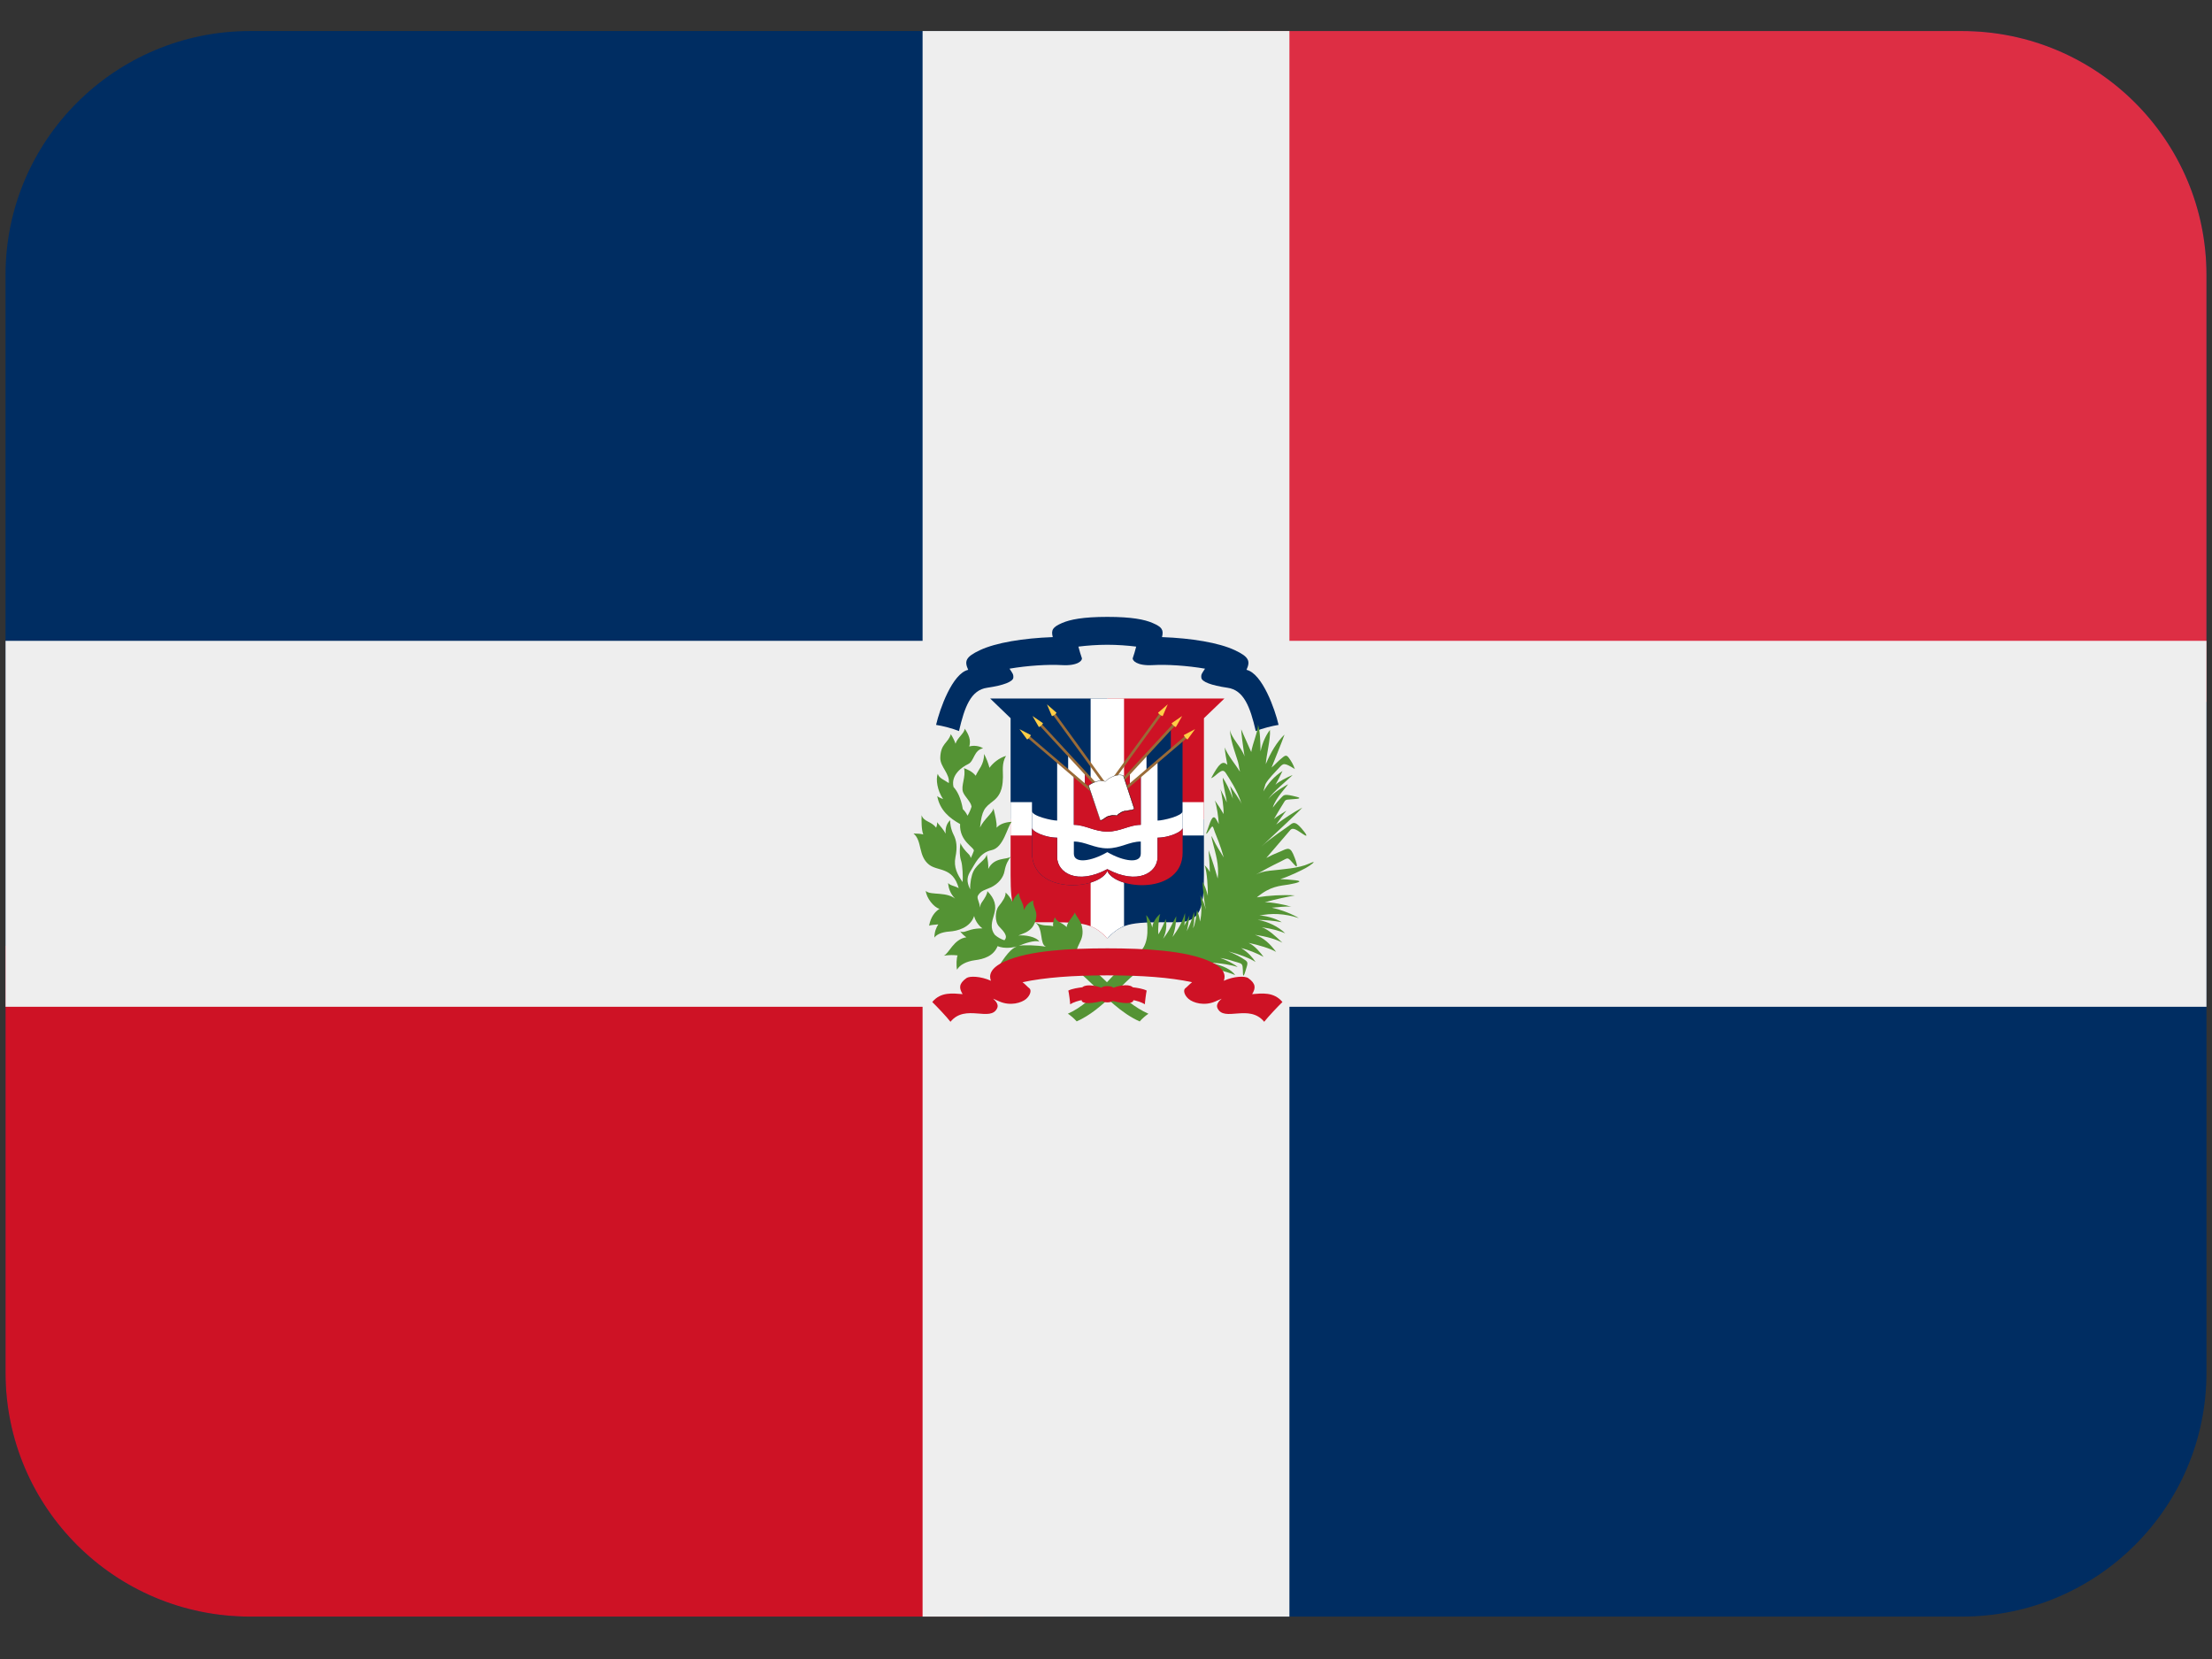
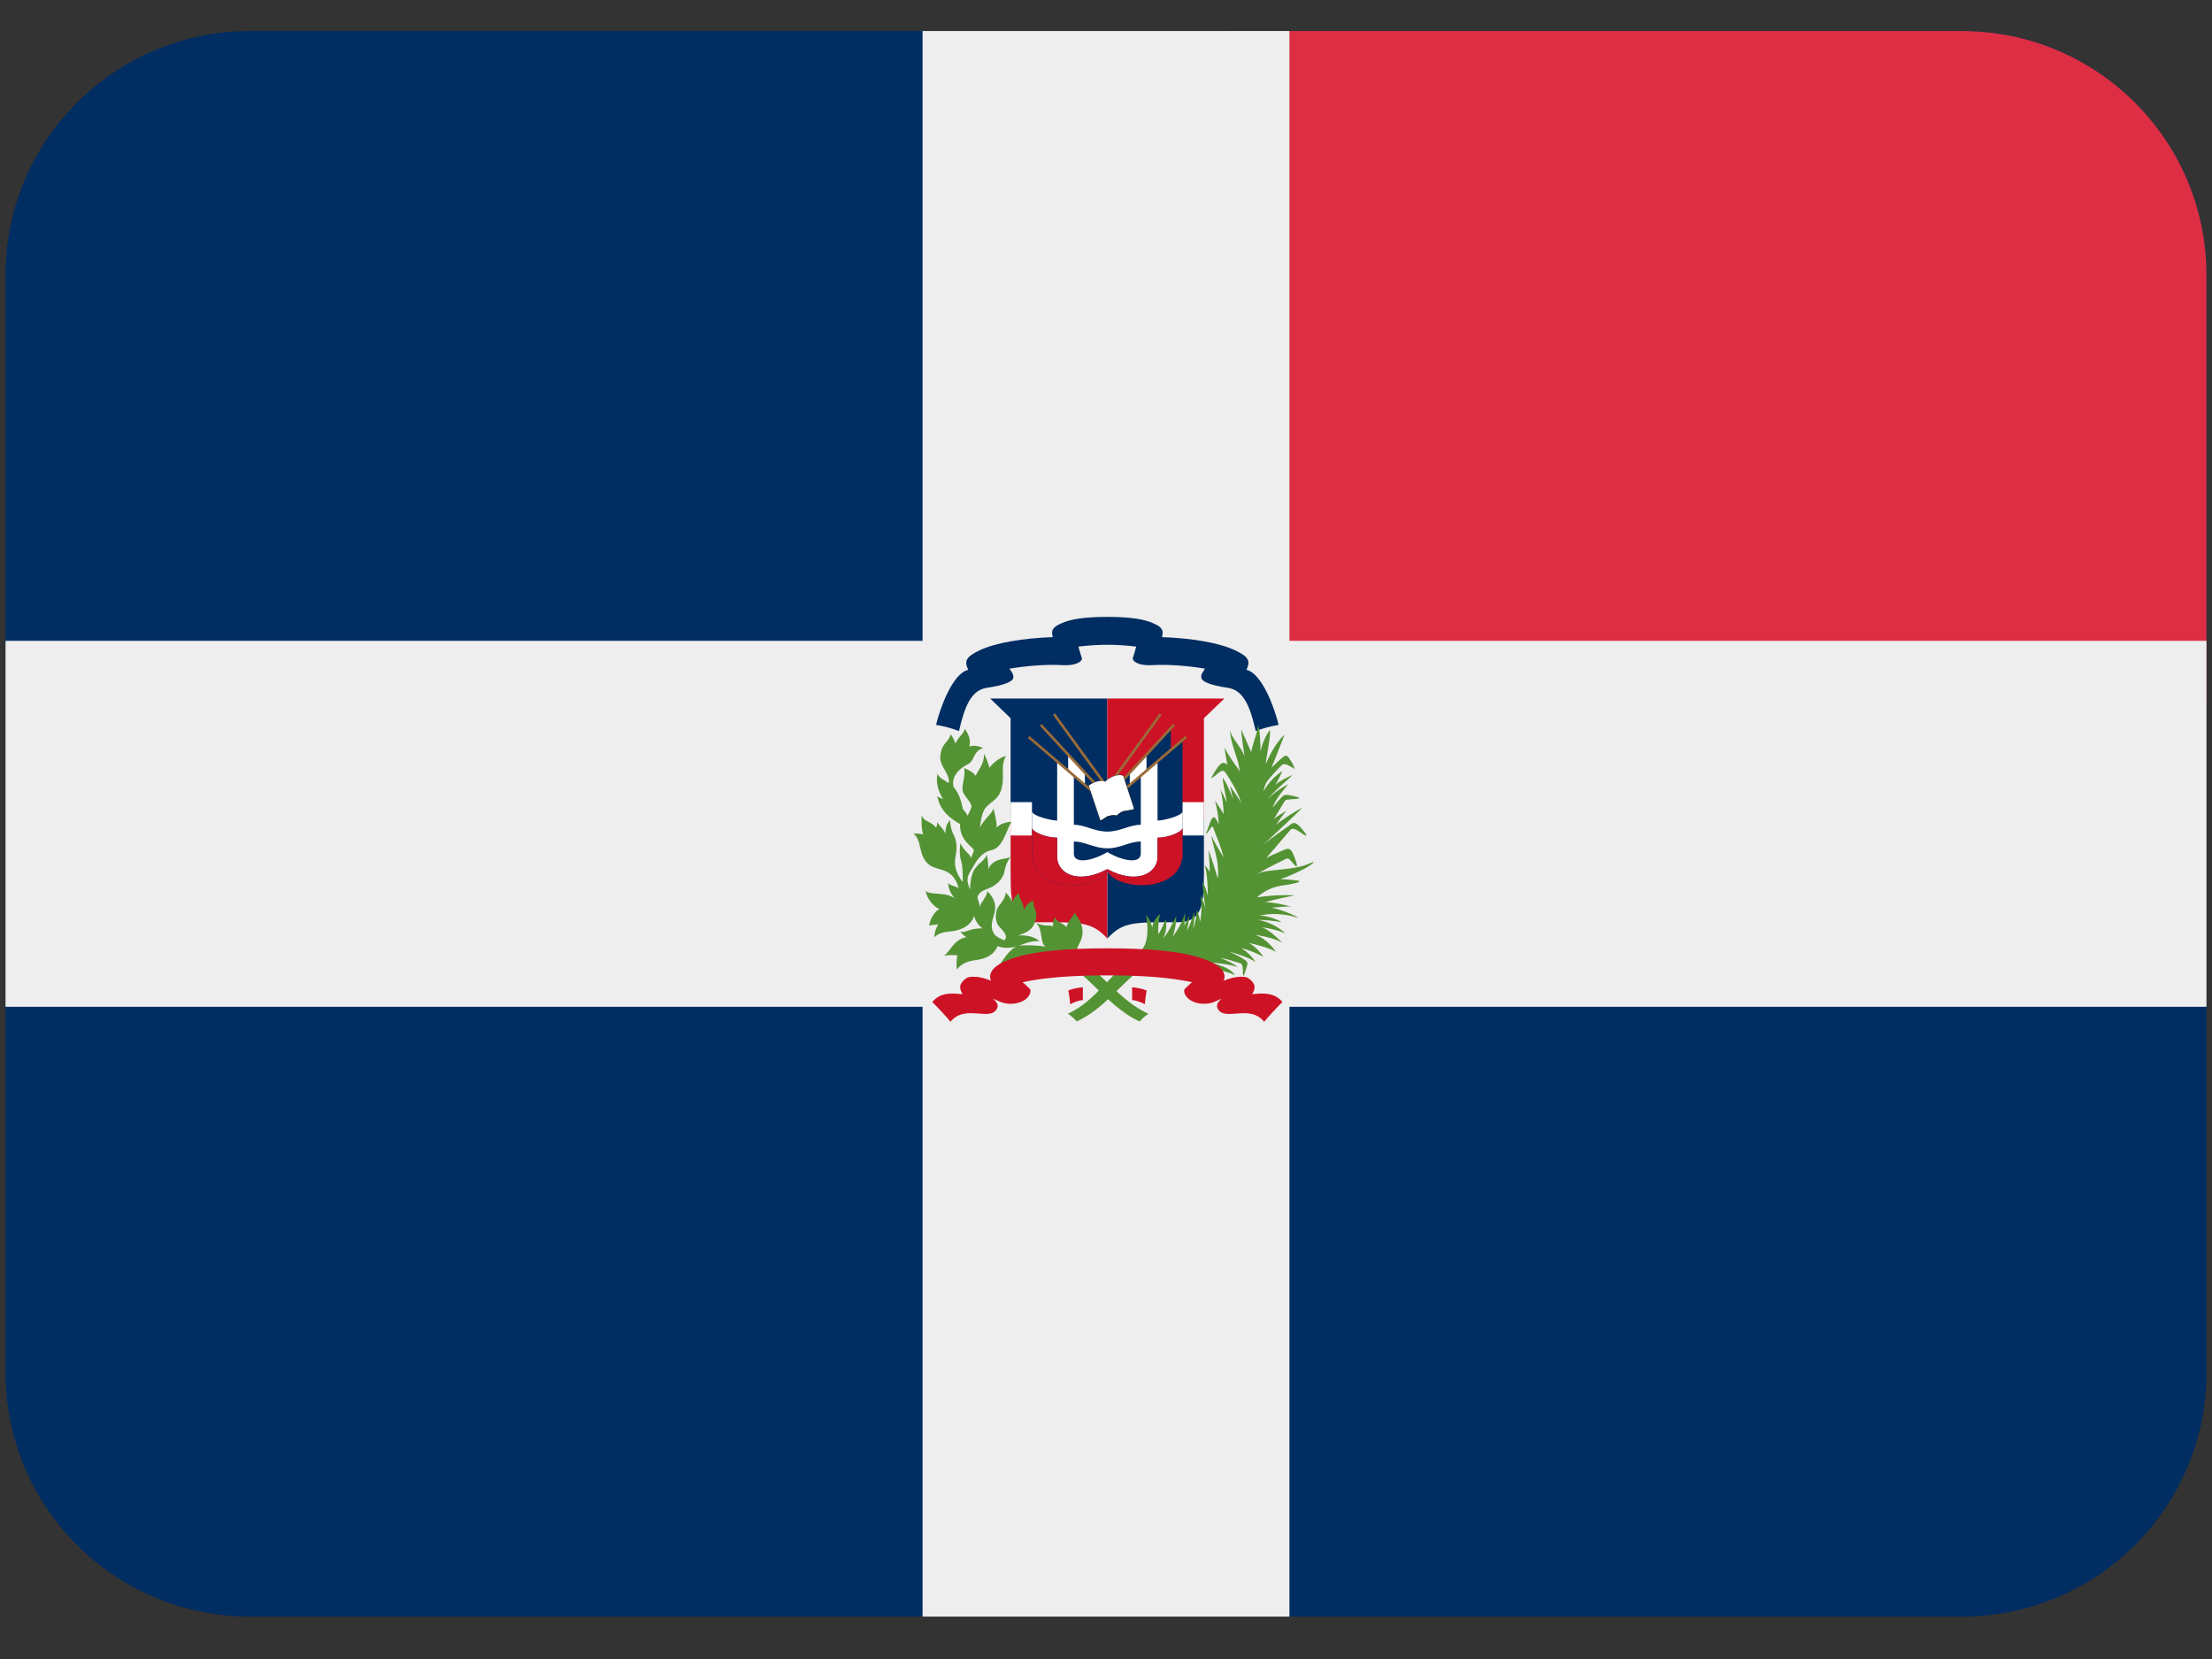
<svg xmlns="http://www.w3.org/2000/svg" width="200" viewBox="0 0 150 112.5" height="150" preserveAspectRatio="xMidYMid meet">
  <rect x="0" y="0" width="150" height="112.5" fill="#333333" stroke="none" />
  <defs>
    <clipPath id="861179e2af">
      <path d="M 0.332 2.105 L 149.668 2.105 L 149.668 109.625 L 0.332 109.625 Z M 0.332 2.105 " clip-rule="nonzero" />
    </clipPath>
    <clipPath id="d9f0ea3c0f">
      <path d="M 83 2.105 L 149.668 2.105 L 149.668 48 L 83 48 Z M 83 2.105 " clip-rule="nonzero" />
    </clipPath>
    <clipPath id="1f90970e81">
-       <path d="M 0.332 64 L 67 64 L 67 109.625 L 0.332 109.625 Z M 0.332 64 " clip-rule="nonzero" />
-     </clipPath>
+       </clipPath>
    <clipPath id="733d4ddfb6">
      <path d="M 0.332 2.105 L 149.668 2.105 L 149.668 109.625 L 0.332 109.625 Z M 0.332 2.105 " clip-rule="nonzero" />
    </clipPath>
  </defs>
  <g clip-path="url(#861179e2af)">
    <path fill="#002d62" d="M 149.625 93.086 C 149.625 102.219 142.199 109.625 133.039 109.625 L 16.957 109.625 C 7.801 109.625 0.375 102.219 0.375 93.086 L 0.375 18.645 C 0.375 9.512 7.801 2.105 16.957 2.105 L 133.039 2.105 C 142.199 2.105 149.625 9.512 149.625 18.645 Z M 149.625 93.086 " fill-opacity="1" fill-rule="nonzero" />
  </g>
  <g clip-path="url(#d9f0ea3c0f)">
    <path fill="#dd2e44" d="M 133.039 2.105 L 83.293 2.105 L 83.293 47.594 L 149.625 47.594 L 149.625 18.645 C 149.625 9.512 142.199 2.105 133.039 2.105 Z M 133.039 2.105 " fill-opacity="1" fill-rule="nonzero" />
  </g>
  <g clip-path="url(#1f90970e81)">
    <path fill="#ce1225" d="M 16.957 109.625 L 66.707 109.625 L 66.707 64.137 L 0.375 64.137 L 0.375 93.086 C 0.375 102.219 7.801 109.625 16.957 109.625 Z M 16.957 109.625 " fill-opacity="1" fill-rule="nonzero" />
  </g>
  <g clip-path="url(#733d4ddfb6)">
    <path fill="#eeeeee" d="M 149.625 43.457 L 87.438 43.457 L 87.438 2.105 L 62.562 2.105 L 62.562 43.457 L 0.375 43.457 L 0.375 68.273 L 62.562 68.273 L 62.562 109.625 L 87.438 109.625 L 87.438 68.273 L 149.625 68.273 Z M 149.625 43.457 " fill-opacity="1" fill-rule="nonzero" />
  </g>
  <path fill="#002d62" d="M 75.09 47.367 L 67.145 47.367 L 68.531 48.703 L 68.531 55.547 L 75.09 55.547 Z M 75.09 63.645 C 76.148 62.496 76.871 62.539 79.859 62.539 C 81.453 62.539 81.641 61.457 81.641 59.352 L 81.641 55.547 L 75.09 55.547 Z M 75.09 63.645 " fill-opacity="1" fill-rule="nonzero" />
  <path fill="#ce1225" d="M 75.09 63.645 C 74.035 62.496 73.312 62.539 70.32 62.539 C 68.719 62.539 68.531 61.457 68.531 59.352 L 68.531 55.547 L 75.09 55.547 Z M 75.09 47.367 L 83.031 47.367 L 81.641 48.703 L 81.641 55.547 L 75.09 55.547 Z M 75.09 47.367 " fill-opacity="1" fill-rule="nonzero" />
-   <path fill="#ffffff" d="M 76.223 62.801 L 76.223 47.367 L 73.957 47.367 L 73.957 62.812 C 74.34 62.945 74.75 63.254 75.09 63.645 C 75.383 63.293 75.863 62.934 76.223 62.801 Z M 76.223 62.801 " fill-opacity="1" fill-rule="nonzero" />
  <path fill="#ffffff" d="M 68.531 54.395 L 81.637 54.395 L 81.637 56.656 L 68.531 56.656 Z M 68.531 54.395 " fill-opacity="1" fill-rule="nonzero" />
  <path fill="#002d62" d="M 75.09 54.027 L 79.395 49.445 L 79.395 50.832 L 80.191 50.168 L 80.191 57.82 C 80.191 60.664 75.703 60.383 75.086 59.07 C 74.469 60.383 69.98 60.664 69.98 57.82 L 69.98 50.168 L 70.781 50.832 L 70.781 49.445 Z M 75.09 54.027 " fill-opacity="1" fill-rule="nonzero" />
  <path fill="#ffffff" d="M 75.09 58.938 C 73.027 60.043 71.688 59.172 71.688 58.121 L 71.688 56.805 C 70.887 56.805 69.984 56.395 69.984 56.133 L 69.984 55.004 C 69.984 55.34 71.328 55.645 71.688 55.645 L 71.688 51.684 L 72.434 52.277 L 72.434 51.246 L 73.57 52.402 L 73.57 53.215 L 72.82 52.582 L 72.82 55.93 C 73.594 55.93 74.199 56.391 75.09 56.391 C 75.977 56.391 76.582 55.93 77.359 55.93 L 77.359 52.582 L 76.613 53.215 L 76.613 52.402 L 77.746 51.246 L 77.746 52.277 L 78.496 51.684 L 78.496 55.645 C 78.855 55.645 80.195 55.336 80.195 55.004 L 80.195 56.133 C 80.195 56.395 79.289 56.805 78.496 56.805 L 78.496 58.121 C 78.496 59.172 77.152 60.047 75.09 58.938 L 75.09 57.785 C 76.199 58.426 77.359 58.582 77.359 57.887 L 77.359 57.066 C 76.582 57.066 75.977 57.527 75.09 57.527 C 74.199 57.527 73.594 57.066 72.82 57.066 L 72.82 57.887 C 72.82 58.582 73.984 58.426 75.09 57.785 Z M 75.09 58.938 " fill-opacity="1" fill-rule="nonzero" />
-   <path fill="#ce1225" d="M 76.613 52.406 L 76.613 53.219 L 77.359 52.586 L 77.359 55.938 C 76.582 55.938 75.977 56.395 75.09 56.395 C 74.199 56.395 73.594 55.938 72.82 55.938 L 72.82 52.586 L 73.57 53.219 L 73.57 52.406 L 75.09 54.035 Z M 76.613 52.406 " fill-opacity="1" fill-rule="nonzero" />
  <path fill="#ce1225" d="M 69.984 56.137 L 69.984 57.82 C 69.984 60.664 74.473 60.383 75.09 59.07 C 75.703 60.383 80.195 60.664 80.195 57.82 L 80.195 56.137 C 80.195 56.391 79.289 56.805 78.496 56.805 L 78.496 58.121 C 78.496 59.168 77.152 60.043 75.09 58.938 C 73.027 60.043 71.688 59.172 71.688 58.121 L 71.688 56.805 C 70.887 56.805 69.984 56.395 69.984 56.137 Z M 69.984 56.137 " fill-opacity="1" fill-rule="nonzero" />
  <path fill="#002d62" d="M 76.816 44.625 C 76.895 44.418 76.973 44.121 77.047 43.848 C 76.461 43.773 75.75 43.723 75.09 43.723 C 74.43 43.723 73.719 43.773 73.129 43.848 C 73.203 44.121 73.285 44.418 73.363 44.625 C 73.414 44.781 73.105 45.168 72 45.102 C 71.051 45.047 69.664 45.137 68.457 45.344 C 68.66 45.656 68.734 45.719 68.715 45.957 C 68.688 46.227 68.051 46.477 66.945 46.637 C 65.836 46.789 65.41 47.934 65.031 49.574 C 64.594 49.395 63.906 49.219 63.477 49.156 C 63.723 48.09 64.582 45.668 65.656 45.422 C 65.395 44.844 65.457 44.555 66.457 44.086 C 67.539 43.582 69.371 43.277 71.391 43.203 C 71.262 42.715 71.391 42.52 72.023 42.246 C 72.566 42.012 73.43 41.832 75.094 41.832 C 76.754 41.832 77.621 42.012 78.16 42.246 C 78.797 42.516 78.922 42.715 78.797 43.203 C 80.812 43.277 82.648 43.582 83.727 44.086 C 84.727 44.551 84.789 44.844 84.527 45.422 C 85.598 45.668 86.457 48.09 86.703 49.156 C 86.285 49.219 85.586 49.398 85.156 49.574 C 84.777 47.934 84.344 46.789 83.234 46.637 C 82.125 46.477 81.488 46.227 81.465 45.957 C 81.434 45.719 81.516 45.656 81.715 45.344 C 80.516 45.137 79.121 45.047 78.18 45.102 C 77.078 45.168 76.77 44.777 76.816 44.625 Z M 76.816 44.625 " fill-opacity="1" fill-rule="nonzero" />
  <path fill="#996b38" d="M 75.09 54.418 L 80.367 49.91 L 80.484 50.047 L 75.09 54.648 Z M 75.09 53.914 L 79.547 49.086 L 79.676 49.215 L 75.09 54.18 Z M 75.09 53.25 L 78.633 48.375 L 78.773 48.48 L 75.09 53.559 Z M 75.09 54.418 L 69.812 49.91 L 69.699 50.047 L 75.09 54.648 Z M 75.09 54.418 " fill-opacity="1" fill-rule="nonzero" />
  <path fill="#996b38" d="M 75.09 53.914 L 70.633 49.086 L 70.508 49.215 L 75.09 54.18 Z M 75.09 53.25 L 71.547 48.375 L 71.402 48.48 L 75.09 53.559 Z M 75.09 53.25 " fill-opacity="1" fill-rule="nonzero" />
-   <path fill="#ffce46" d="M 80.281 49.844 L 81.039 49.445 L 80.535 50.137 C 80.492 50.176 80.25 49.879 80.281 49.844 Z M 79.453 49.039 L 80.164 48.555 L 79.742 49.297 C 79.703 49.336 79.418 49.07 79.453 49.039 Z M 78.535 48.328 L 79.188 47.762 L 78.848 48.551 C 78.812 48.598 78.508 48.367 78.535 48.328 Z M 69.898 49.844 L 69.133 49.445 L 69.645 50.137 C 69.684 50.176 69.93 49.879 69.898 49.844 Z M 70.723 49.039 L 70.016 48.555 L 70.445 49.297 C 70.477 49.336 70.758 49.07 70.723 49.039 Z M 71.641 48.328 L 70.996 47.762 L 71.328 48.551 C 71.363 48.598 71.672 48.367 71.641 48.328 Z M 71.641 48.328 " fill-opacity="1" fill-rule="nonzero" />
  <path fill="#ffffff" d="M 73.809 53.27 C 74.016 53.098 74.602 52.816 74.945 53 C 75.211 52.695 75.84 52.43 76.188 52.605 L 76.914 54.852 C 76.711 54.996 76.301 54.922 76.043 55.078 C 75.973 55.121 75.773 55.234 75.742 55.316 C 75.617 55.262 75.336 55.289 75.137 55.355 C 74.953 55.41 74.824 55.602 74.609 55.629 L 73.809 53.27 " fill-opacity="1" fill-rule="nonzero" />
  <path fill="#000000" d="M 74.617 55.648 L 73.801 53.273 L 73.805 53.262 C 74.031 53.078 74.609 52.816 74.953 52.992 C 75.195 52.703 75.848 52.418 76.195 52.598 L 76.934 54.852 C 76.824 54.938 76.672 54.961 76.508 54.98 C 76.348 54.996 76.18 55.023 76.059 55.098 C 75.965 55.148 75.789 55.25 75.758 55.328 C 75.625 55.277 75.332 55.32 75.148 55.375 C 75.07 55.398 75.004 55.449 74.934 55.496 C 74.84 55.562 74.742 55.629 74.617 55.648 Z M 73.828 53.273 L 74.625 55.629 C 74.73 55.605 74.82 55.539 74.914 55.473 C 74.988 55.418 75.055 55.375 75.137 55.344 C 75.324 55.281 75.609 55.246 75.75 55.309 C 75.762 55.227 75.941 55.129 76.023 55.078 C 76.168 54.992 76.34 54.973 76.504 54.953 C 76.664 54.934 76.812 54.914 76.906 54.844 L 76.168 52.609 C 75.859 52.449 75.23 52.695 74.953 53.008 C 74.617 52.836 74.051 53.098 73.828 53.273 Z M 73.828 53.273 " fill-opacity="1" fill-rule="nonzero" />
  <path fill="#549334" d="M 82.078 65.293 C 82.754 65.289 83.648 65.473 83.93 65.574 C 83.645 65.344 83.211 65.129 82.75 64.961 C 83.367 65.059 83.523 65.16 83.938 65.266 C 84.223 65.348 84.27 65.375 84.281 65.789 C 84.285 66.066 84.285 66.426 84.457 65.848 C 84.613 65.328 84.672 65.254 84.395 65.078 C 84.102 64.875 83.723 64.688 83.312 64.52 C 84.109 64.727 84.754 64.984 85.141 65.234 C 84.945 64.938 84.637 64.574 84.164 64.289 C 84.625 64.398 85.25 64.648 85.684 64.887 C 85.477 64.609 85.113 64.145 84.672 63.938 C 85.375 64.086 86.129 64.316 86.535 64.547 C 86.141 64.027 85.691 63.574 85.102 63.395 C 85.887 63.492 86.629 63.727 86.965 63.93 C 86.508 63.496 86.031 63.035 85.562 62.879 C 86.207 62.965 86.805 63.133 87.152 63.289 C 86.715 62.855 85.98 62.484 85.289 62.379 C 85.773 62.387 86.398 62.434 86.922 62.539 C 86.484 62.258 85.73 62.07 85.398 62.094 C 86.199 61.91 87.098 61.938 88.078 62.258 C 87.664 62.004 86.945 61.707 86.242 61.551 C 86.633 61.531 87.199 61.441 87.566 61.488 C 87.172 61.355 86.203 61.164 85.766 61.188 C 86.555 60.957 87.336 60.809 87.809 60.719 C 86.984 60.668 86.059 60.719 85.23 60.852 C 86.145 60.078 86.809 60.078 87.398 59.98 C 87.988 59.875 88.434 59.75 87.82 59.688 C 87.422 59.648 87.098 59.617 86.82 59.613 C 87.461 59.418 88.273 59.008 88.543 58.863 C 88.812 58.723 89.473 58.246 88.766 58.566 C 88.055 58.887 87.039 58.938 86.117 59.043 C 85.727 59.086 85.438 59.16 85.168 59.305 C 85.668 59.02 86.227 58.719 86.812 58.438 C 87.395 58.156 87.266 58.062 87.777 58.641 C 88.023 58.926 88.004 58.641 87.688 57.902 C 87.43 57.332 87.211 57.598 86.648 57.816 C 86.441 57.898 86.176 58.016 85.871 58.18 C 86.195 57.797 87.312 56.508 87.496 56.289 C 87.695 56.066 87.988 56.324 88.371 56.57 C 88.734 56.816 88.609 56.582 88.262 56.18 C 87.91 55.781 87.746 55.719 87.512 55.914 C 87.285 56.109 86.164 56.816 85.539 57.406 C 86.684 56.328 88.008 55.109 88.312 54.766 C 87.656 55.117 87.07 55.508 86.543 55.914 C 86.723 55.66 87.055 55.18 87.23 54.977 C 86.965 55.152 86.602 55.344 86.395 55.539 C 86.699 54.992 87.023 54.492 87.07 54.406 C 87.141 54.266 87.215 54.23 87.32 54.223 L 87.902 54.176 C 88.234 54.148 88.105 54.078 87.961 54.043 C 87.039 53.801 87.078 53.906 86.871 54.105 C 86.719 54.258 86.516 54.492 86.305 54.766 C 86.539 54.051 87.234 53.383 87.348 53.18 C 86.625 53.578 86.242 53.887 85.988 54.215 C 86.312 53.688 87.348 52.875 87.656 52.555 C 87.336 52.68 86.668 53.016 86.488 53.223 C 86.656 52.922 86.82 52.605 86.969 52.285 C 86.406 52.641 86 53.117 85.676 53.664 C 85.707 53.531 85.762 53.336 85.816 53.168 C 86 52.816 86.496 52.332 86.754 52.047 C 87.016 51.766 87.074 51.688 87.805 52.152 C 87.699 51.832 87.555 51.609 87.43 51.434 C 87.219 51.113 87.117 51.25 86.828 51.488 C 86.668 51.617 86.516 51.801 86.227 52.051 C 86.543 51.242 86.91 50.375 87.105 49.812 C 86.578 50.324 86.168 51.027 85.836 51.816 C 85.863 51.25 86.172 50.094 86.117 49.5 C 85.871 49.812 85.605 50.34 85.48 50.957 C 85.465 50.332 85.457 49.559 85.301 49.117 C 85.348 49.5 84.949 50.383 84.848 50.996 C 84.598 50.41 84.324 49.844 84.168 49.453 C 84.18 49.758 84.266 50.465 84.398 51.301 C 84.191 50.66 83.441 49.988 83.414 49.477 C 83.395 50.219 83.934 51.48 83.992 51.84 C 84 51.957 84.047 52.133 84.086 52.328 C 83.832 51.914 83.219 51.172 83.055 50.684 C 83.055 50.988 83.172 51.527 83.23 51.863 C 82.906 51.566 82.68 51.738 82.129 52.77 C 82.309 52.715 82.516 52.488 82.668 52.383 C 82.824 52.281 82.969 52.168 83.133 52.434 C 83.34 52.773 83.902 53.551 84.203 54.543 C 84.117 54.258 83.598 53.586 83.414 53.293 C 83.457 53.434 83.547 53.898 83.609 54.164 C 83.363 53.492 83.105 53.012 82.918 52.738 C 82.902 53.074 83.152 54.016 83.188 54.414 C 83.043 54.07 82.883 53.77 82.754 53.512 C 82.848 53.777 82.988 54.719 82.973 55.203 C 82.762 54.824 82.547 54.512 82.383 54.281 C 82.516 54.672 82.629 55.438 82.648 55.883 C 82.574 55.734 82.512 55.621 82.461 55.543 C 82.207 55.129 82.035 55.879 81.883 56.262 C 81.723 56.648 81.809 56.594 81.984 56.328 C 82.254 55.918 82.223 55.973 82.379 56.418 C 82.48 56.684 82.758 57.316 82.984 58.145 C 82.762 57.781 82.449 57.297 82.285 56.938 C 82.113 56.578 82.102 56.598 82.285 57.312 C 82.398 57.781 82.695 58.648 82.574 59.574 C 82.41 58.988 82.191 58.285 81.957 57.652 C 81.988 58.055 82.039 58.812 82.039 59.137 C 81.941 58.949 81.824 58.797 81.695 58.68 C 81.867 59.223 81.906 60.16 81.906 60.75 C 81.816 60.379 81.688 60.027 81.559 59.801 C 81.547 60.227 81.668 61.23 81.77 61.688 C 81.684 61.332 81.547 60.984 81.398 60.707 C 81.484 61.188 81.512 61.977 81.371 62.492 C 81.348 62.227 81.27 61.984 81.172 61.707 C 81.133 61.949 81.074 62.648 80.902 62.949 C 81 62.508 81.008 62.094 80.969 61.84 C 80.84 62.324 80.672 62.773 80.477 63.145 C 80.539 62.918 80.625 62.48 80.652 62.051 C 80.594 62.32 80.41 62.539 80.312 62.773 C 80.359 62.391 80.371 62.074 80.355 61.922 C 80.16 62.57 79.883 63.031 79.512 63.539 C 79.711 63.02 79.762 62.465 79.762 62.129 C 79.434 62.715 79.402 62.961 78.875 63.656 C 79.152 63.078 79.105 62.59 79.047 62.316 C 79.004 62.465 78.824 62.895 78.559 63.359 C 78.504 63.031 78.578 62.211 78.68 61.977 C 78.453 62.129 78.141 62.574 78.141 62.902 C 78.059 62.57 77.926 62.27 77.727 62.055 C 77.906 63.207 77.84 64.207 77.148 64.664 C 75.605 65.676 74.301 67.91 72.414 68.742 C 72.547 68.816 72.852 69.078 73.012 69.262 C 74.812 68.465 76.027 66.676 77.426 65.676 C 78.09 65.32 79.609 66.117 81.289 65.684 C 81.938 65.516 83.195 65.891 83.762 66.121 C 83.496 65.762 82.984 65.473 82.078 65.293 Z M 82.078 65.293 " fill-opacity="1" fill-rule="nonzero" />
  <path fill="#549334" d="M 69.094 64.133 C 69.402 64.078 70.254 64.086 70.93 64.199 C 70.48 64.027 70.766 62.965 70.223 62.57 C 70.781 62.824 71.016 62.734 71.309 62.785 L 71.414 62.812 C 71.391 62.676 71.426 62.367 71.543 62.199 C 71.617 62.48 71.93 62.543 72.199 62.75 C 72.238 62.781 72.285 62.82 72.336 62.867 C 72.348 62.531 72.832 62.094 72.887 61.875 C 72.988 62.172 73.262 62.383 73.363 62.805 C 73.621 63.887 72.77 64.117 73.082 64.891 C 74.621 65.898 75.996 67.91 77.879 68.746 C 77.746 68.82 77.438 69.082 77.285 69.266 C 74.785 68.16 73.172 64.965 70.883 64.805 L 70.711 64.875 C 70.141 65.148 69.609 65.355 69.109 65.25 C 68.605 65.152 68.156 65.305 67.742 65.496 C 68.375 64.516 68.703 64.234 69.094 64.133 C 68.766 64.262 68.121 64.359 67.648 64.16 C 67.367 64.844 66.703 65.039 66.113 65.113 C 65.52 65.195 65.082 65.43 64.898 65.758 C 64.836 65.461 64.863 64.938 64.938 64.789 C 64.68 64.758 64.371 64.75 63.996 64.809 C 64.348 64.676 64.668 63.676 65.531 63.559 C 65.371 63.449 65.227 63.32 65.109 63.152 C 65.312 63.27 65.492 63.141 65.867 63.039 C 66.055 62.988 66.352 62.949 66.625 62.957 C 66.332 62.754 66.113 62.383 66.059 62.113 C 65.793 62.918 64.914 63.133 64.395 63.168 C 63.773 63.211 63.48 63.414 63.363 63.582 C 63.363 63.203 63.488 62.891 63.629 62.684 C 63.371 62.711 63.133 62.719 63.004 62.773 C 63.113 62.176 63.402 61.824 63.711 61.629 C 63.332 61.543 62.812 60.883 62.781 60.41 C 63.082 60.754 64.305 60.398 64.902 61.062 C 64.523 60.742 64.324 60.336 64.293 59.875 C 64.43 60.059 64.723 60.062 65.012 60.227 C 64.609 58.773 63.598 59.098 63.004 58.637 C 62.242 58.039 62.551 57.012 61.945 56.523 C 62.211 56.523 62.43 56.539 62.609 56.586 C 62.48 56.27 62.484 55.648 62.496 55.277 C 62.641 55.742 63.156 55.68 63.48 56.129 C 63.531 56 63.562 55.875 63.543 55.754 C 63.773 56.031 63.988 56.27 64.125 56.527 C 64.086 56.039 64.281 55.754 64.434 55.621 C 64.422 55.797 64.469 56.219 64.664 56.602 C 64.859 56.984 64.934 57.426 64.789 58.133 C 64.656 58.801 64.93 59.32 65.273 59.812 C 65.312 59.516 65.27 58.66 65.18 58.391 C 65.086 58.125 65.047 57.672 65.137 57.168 C 65.191 57.375 65.43 57.672 65.691 57.926 C 65.758 57.992 65.805 58.078 65.836 58.18 C 65.922 58 65.977 57.859 66.035 57.707 C 66.121 57.473 65.047 57.086 65.105 55.879 C 64.383 55.477 63.73 54.941 63.555 53.98 C 63.633 54.059 63.777 54.121 63.953 54.188 C 63.555 53.594 63.449 52.848 63.59 52.473 C 63.688 52.785 64 52.863 64.34 53.102 C 64.426 52.461 63.746 52 63.762 51.383 C 63.785 50.406 64.301 50.395 64.477 49.785 C 64.617 50.008 64.723 50.215 64.797 50.434 C 64.914 50.027 65.41 49.719 65.418 49.41 C 65.676 49.781 65.867 50.199 65.727 50.621 C 66.062 50.523 66.445 50.594 66.664 50.746 C 66.031 50.863 66.07 51.617 65.656 51.812 C 65.242 52.008 64.465 52.547 64.66 53.367 C 64.918 53.648 65.156 54.098 65.293 54.871 C 65.418 54.992 65.531 55.141 65.609 55.316 C 65.715 55.141 65.809 54.934 65.883 54.703 C 65.848 54.379 65.418 54.023 65.305 53.711 C 65.145 53.293 65.52 52.656 65.371 52.09 C 65.574 52.168 65.922 52.297 66.164 52.605 C 66.355 52.16 66.727 51.879 66.734 51.129 C 66.887 51.426 67.016 51.746 67.098 52.066 C 67.324 51.754 67.738 51.398 68.219 51.258 C 67.918 51.77 68.023 52.277 68.012 52.703 C 67.996 53.125 67.984 53.836 67.367 54.305 C 66.75 54.785 66.59 54.914 66.457 56.117 C 66.715 55.551 67.344 55.113 67.367 54.812 C 67.496 55.348 67.602 55.762 67.582 56.129 C 67.789 55.887 68.164 55.75 68.602 55.73 C 68.293 56.086 68.059 57.488 67.234 57.652 C 66.414 57.82 66.082 58.652 65.859 58.992 C 65.578 59.418 65.508 59.746 65.789 60.309 C 65.777 59.855 65.871 59.367 66.012 59.082 C 66.285 58.535 66.875 58.309 66.91 57.926 C 66.992 58.332 67.031 58.652 67.016 58.922 C 67.43 58.086 68.305 58.324 68.551 58.082 C 68.379 58.301 68.203 58.605 68.121 59.062 C 68.047 59.508 67.699 59.93 67.211 60.168 C 66.828 60.348 66.496 60.379 66.297 60.77 C 66.25 61 66.445 61.195 66.445 61.547 C 66.469 61.418 66.504 61.301 66.562 61.215 C 66.801 60.879 66.953 60.621 66.953 60.43 C 67.473 60.945 67.582 61.449 67.418 61.984 C 67.25 62.531 67.129 62.969 67.465 63.398 C 67.66 63.57 67.895 63.695 68.109 63.762 C 68.383 63.488 68.062 63.156 67.754 62.832 C 67.441 62.516 67.473 61.758 67.727 61.449 C 67.984 61.129 68.211 60.805 68.191 60.523 C 68.383 60.688 68.59 60.988 68.652 61.156 C 68.754 60.906 68.898 60.688 69.094 60.566 C 69.133 61.02 69.43 61.227 69.43 61.715 C 69.562 61.418 69.777 61.164 70.074 61.066 C 70.008 61.316 70.238 61.691 70.27 61.93 C 70.293 62.113 70.27 62.324 70.18 62.555 C 70.086 62.801 69.926 63.047 69.547 63.238 C 69.43 63.297 69.242 63.355 69.055 63.441 C 69.496 63.383 70.293 63.527 70.477 63.855 C 70.148 63.73 69.441 63.992 69.094 64.133 Z M 69.094 64.133 " fill-opacity="1" fill-rule="nonzero" />
-   <path fill="#ce1225" d="M 75.496 66.977 C 75.414 66.902 75.293 66.871 75.09 66.871 C 74.891 66.871 74.773 66.906 74.688 66.977 C 73.875 66.699 73.352 66.82 73.352 67.074 L 73.352 67.852 C 73.352 67.98 73.648 68.148 74.746 67.883 C 74.828 67.934 74.918 67.973 75.09 67.973 C 75.27 67.973 75.367 67.934 75.453 67.875 L 75.453 67.879 C 76.555 68.148 76.852 67.977 76.852 67.848 L 76.852 67.066 C 76.852 66.812 76.324 66.688 75.496 66.977 Z M 75.496 66.977 " fill-opacity="1" fill-rule="nonzero" />
  <path fill="#ce1225" d="M 76.77 66.945 C 77.109 66.984 77.5 67.043 77.758 67.172 C 77.719 67.34 77.637 67.961 77.637 68.102 C 77.441 67.973 77.031 67.836 76.773 67.812 L 76.773 66.945 Z M 73.434 66.945 C 73.094 66.984 72.707 67.043 72.445 67.172 C 72.488 67.34 72.57 67.961 72.57 68.102 C 72.762 67.973 73.176 67.836 73.43 67.812 L 73.43 66.945 Z M 73.434 66.945 " fill-opacity="1" fill-rule="nonzero" />
  <path fill="#ce1225" d="M 75.09 66.141 C 77.441 66.141 79.332 66.281 80.836 66.605 C 80.656 66.746 80.492 66.934 80.371 67.023 C 80.234 67.137 80.285 67.461 80.598 67.738 C 80.906 68.004 81.664 68.238 82.414 67.91 L 82.844 67.723 C 82.633 67.898 82.457 68.137 82.555 68.355 C 82.996 69.344 84.707 68.043 85.727 69.289 C 86 68.941 86.684 68.219 86.965 67.949 C 86.383 67.246 85.574 67.363 84.91 67.414 C 85.152 67.016 85.18 66.707 84.645 66.328 C 84.426 66.172 83.676 66.195 82.988 66.508 C 83.113 66.184 83.094 65.652 82.027 65.188 C 80.402 64.457 77.645 64.309 75.094 64.309 C 72.543 64.309 69.781 64.457 68.156 65.188 C 67.09 65.652 67.066 66.184 67.199 66.508 C 66.5 66.195 65.758 66.172 65.535 66.328 C 65.004 66.707 65.035 67.016 65.277 67.414 C 64.605 67.363 63.797 67.246 63.219 67.949 C 63.5 68.223 64.188 68.941 64.453 69.289 C 65.473 68.039 67.184 69.344 67.625 68.355 C 67.723 68.133 67.551 67.898 67.344 67.723 L 67.77 67.91 C 68.52 68.238 69.277 68.004 69.586 67.738 C 69.898 67.461 69.945 67.137 69.809 67.023 C 69.684 66.934 69.531 66.746 69.34 66.605 C 70.848 66.285 72.738 66.141 75.09 66.141 Z M 75.09 66.141 " fill-opacity="1" fill-rule="nonzero" />
</svg>